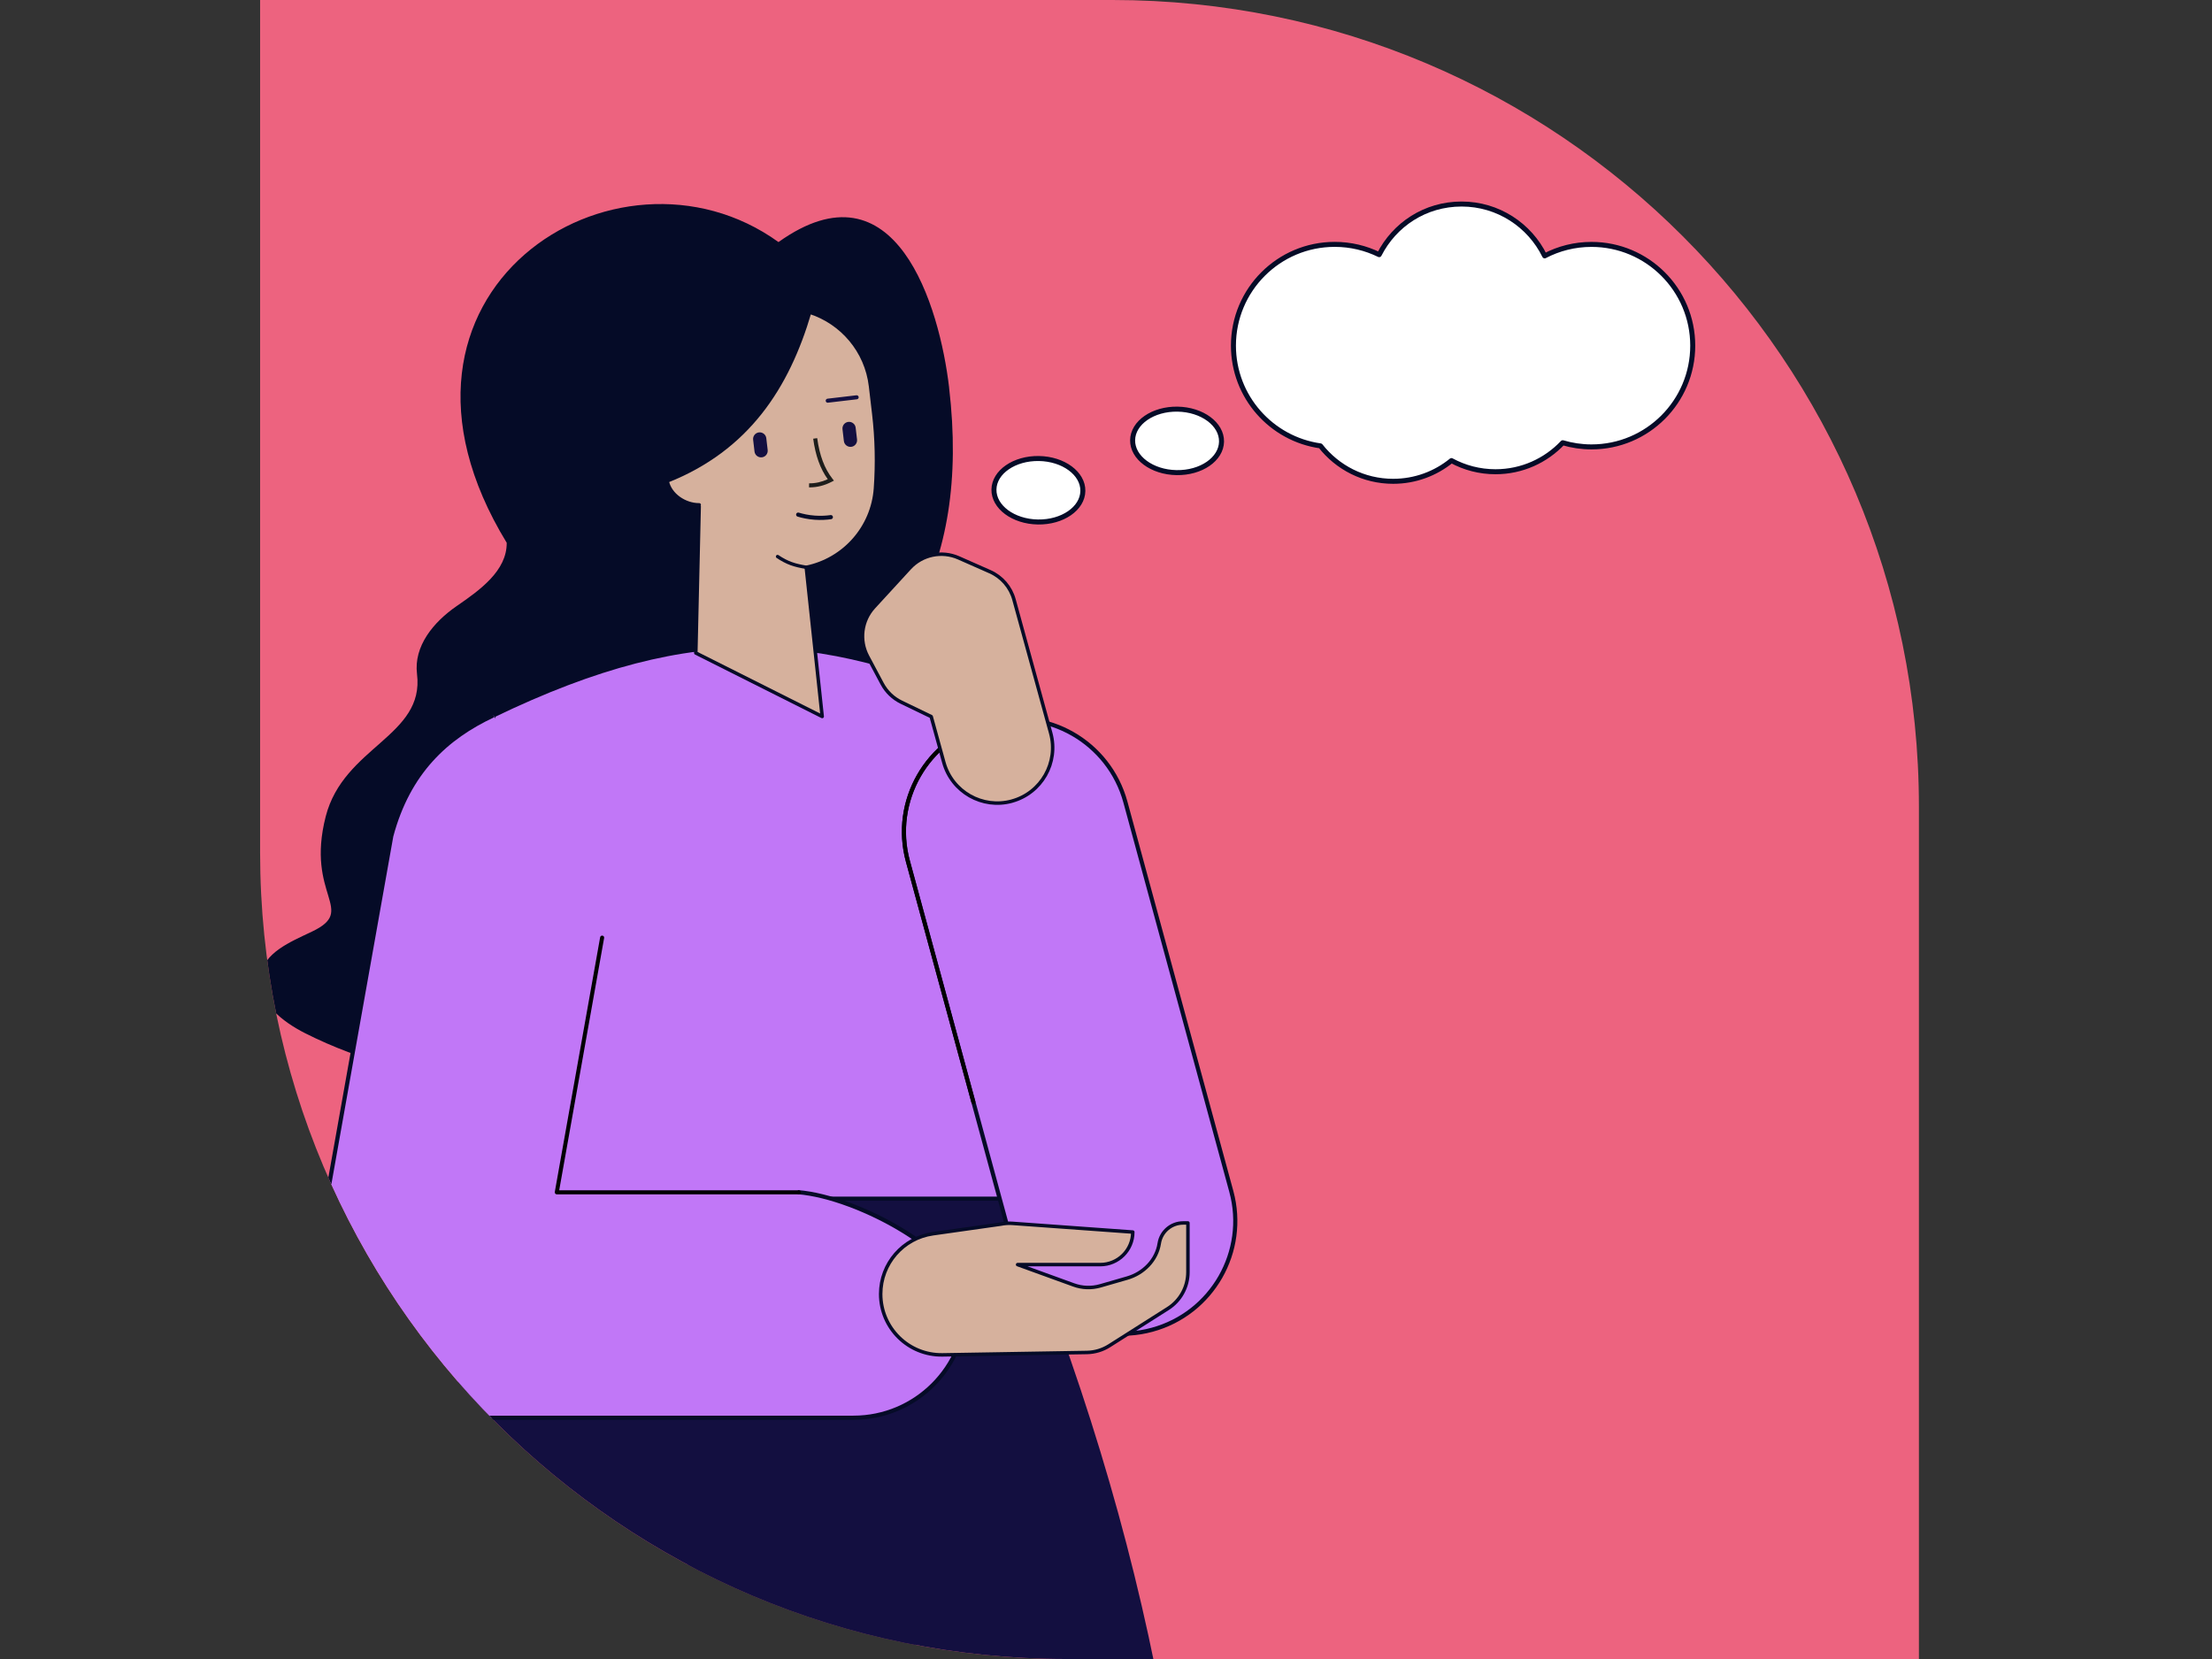
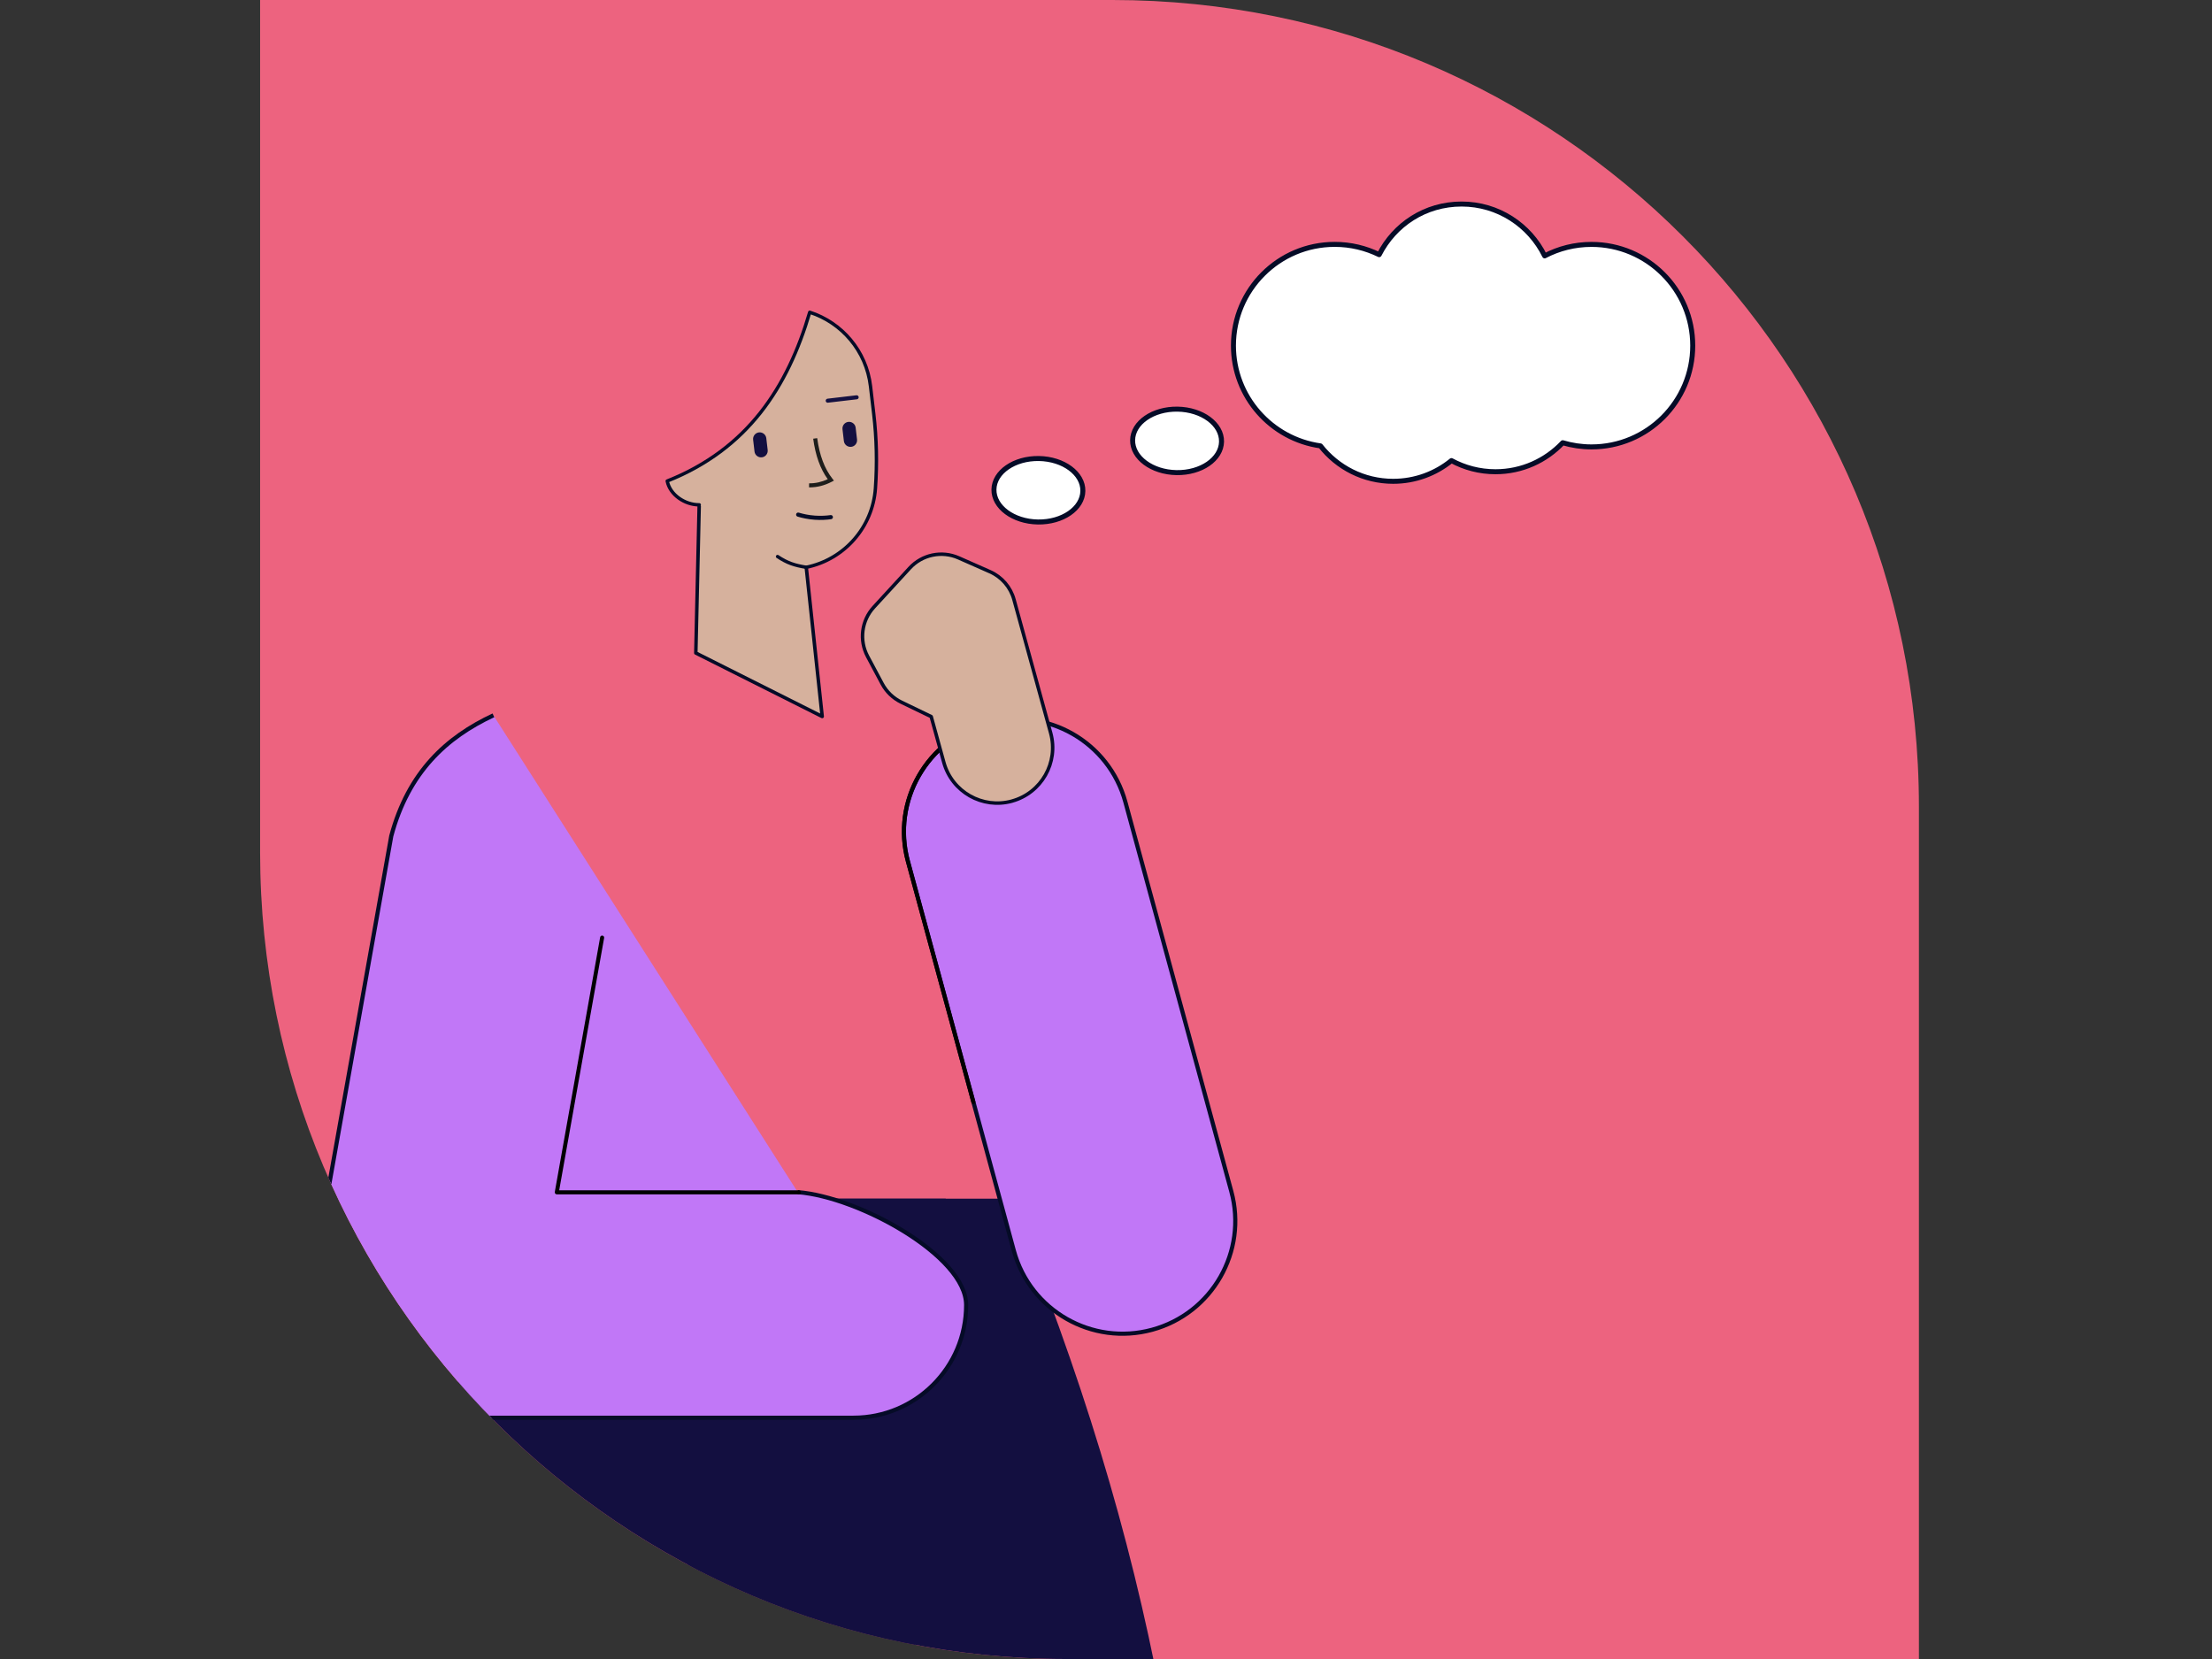
<svg xmlns="http://www.w3.org/2000/svg" id="Layer_1" viewBox="0 0 800 600">
  <rect x="0" y="0" width="800" height="600" fill="#333333" stroke="none" />
  <defs>
    <style>.cls-1,.cls-2,.cls-3{fill:none;}.cls-4{stroke-width:1.81px;}.cls-4,.cls-5,.cls-2,.cls-6,.cls-3,.cls-7{stroke:#050b27;}.cls-4,.cls-5,.cls-2,.cls-3,.cls-7{stroke-linecap:round;stroke-linejoin:round;}.cls-4,.cls-8{fill:#fff;}.cls-9{clip-path:url(#clippath);}.cls-5,.cls-2{stroke-width:1.22px;}.cls-5,.cls-7{fill:#d6b19d;}.cls-10{fill:#050b27;}.cls-11{fill:#ed637f;}.cls-12{fill:#130f40;}.cls-13{fill:#1d1d1b;}.cls-6{fill:#c177f7;}.cls-6,.cls-8{stroke-miterlimit:10;}.cls-6,.cls-3{stroke-width:1.5px;}.cls-8{font-family:Poppins-Medium, Poppins;font-size:116px;font-weight:500;stroke:#1d1d1b;stroke-width:.25px;}.cls-7{stroke-width:1.26px;}</style>
    <clipPath id="clippath">
      <path class="cls-1" d="m385.71,600h308.29v-308.33C694,130.58,563.45,0,402.36,0H94.07v308.29c0,161.12,130.55,291.71,291.64,291.71" />
    </clipPath>
  </defs>
  <path class="cls-11" d="m385.71,600h308.29v-308.33C694,130.58,563.45,0,402.36,0H94.07v308.29c0,161.12,130.55,291.71,291.64,291.71" />
  <g class="cls-9">
    <path class="cls-12" d="m365.07,433.51h-138.49s30.35,180.56,30.35,180.56h163c-11.3-59.67-29.01-117.82-54.86-180.56Z" />
    <path class="cls-12" d="m342.04,433.51h-141.94c-28.21,49.47-57.65,101.12-60.26,180.05,0,.17,0,.34-.01.51h189.7s12.51-180.56,12.51-180.56Z" />
-     <path class="cls-10" d="m343.26,140.15c-3.44-29.28-19.2-82.92-61.71-52.6-58.52-42.22-153.67,18.03-98.29,108.75.09,10.17-9.75,17.14-18.12,22.91-8.37,5.77-15.56,14.47-14.32,24.56,2.79,22.53-26.53,26.2-33.02,51.52-7.39,28.84,11.53,33.76-4.98,41.64-7.86,3.75-17.56,7.63-18.65,16.27-1.16,9.27,7.95,16.33,16.29,20.53,40.5,20.39,89.64,22.82,131.95,6.51,10.41-4.01,20.8-9.43,27.32-18.48,6.51-9.05,7.97-22.53.75-31.04-3.53-4.16-8.59-6.65-12.77-10.16-4.17-3.51-7.64-8.96-6.09-14.18,2.42-8.2,13.86-8.76,20.5-14.13,4.43-3.58,6.61-9.73,5.44-15.3,46.92-32.46,73.55-69.77,65.69-136.79Z" />
-     <path class="cls-6" d="m365.07,433.51c.65-25.27,1.38-56.53,1.87-86.12l.02-88.67c-67.8-31.11-114.39-35.78-188.52,0-1.54,47.56,11.58,124.03,21.66,174.79h164.97Z" />
    <path class="cls-6" d="m366.66,452.29l-38.3-140.8c-5.91-21.72,6.91-44.12,28.63-50.03,21.72-5.91,44.12,6.91,50.03,28.63l38.3,140.8c5.91,21.72-6.91,44.12-28.63,50.03-21.72,5.91-44.12-6.91-50.03-28.63Z" />
    <path d="m352.03,399.27c.06,0,.13,0,.19-.03.39-.11.62-.51.51-.9l-23.68-87.04c-5.79-21.3,6.82-43.34,28.12-49.13.39-.11.62-.51.51-.9s-.51-.62-.9-.51c-22.08,6.01-35.15,28.85-29.14,50.93l23.68,87.04c.09.33.38.54.71.54Z" />
    <path class="cls-7" d="m365.97,289.73c10.68-2.93,16.96-13.97,14.02-24.64l-13.27-48.24c-1.23-4.5-4.43-8.2-8.7-10.09l-11.32-5c-6.08-2.69-13.2-1.2-17.7,3.7l-12.97,14.13c-4.45,4.85-5.36,11.98-2.26,17.8l5.28,9.9c1.55,2.9,3.98,5.24,6.94,6.67l10.79,5.21,4.57,16.57c2.94,10.66,13.96,16.92,24.62,14h0Z" />
    <polygon class="cls-7" points="297.36 259.13 251.65 236.17 253.07 174.15 287.84 170.07 297.36 259.13" />
    <path class="cls-5" d="m291.59,205.17c13.68-2.8,24.01-14.39,25.02-28.54.64-8.99.44-18.01-.61-26.96l-1.17-9.98c-1.51-12.85-10.43-23.03-21.98-26.76-7.98,27.15-22.47,49.49-51.54,61.04,1,5.03,6.43,8.63,11.58,8.6" />
    <path class="cls-13" d="m292.77,176.27c2.76,0,5.46-.69,8.05-2.04l.78-.41-.54-.69c-2.86-3.64-4.66-8.43-5.51-14.67l-1.45.2c.83,6.1,2.56,10.91,5.27,14.65-2.19,1.01-4.49,1.53-6.75,1.49l-.02,1.46c.06,0,.11,0,.17,0Z" />
    <path class="cls-12" d="m307.86,161.6c-1.32.15-2.51-.79-2.66-2.1l-.5-4.26c-.15-1.32.79-2.51,2.1-2.66,1.32-.15,2.51.79,2.66,2.1l.5,4.26c.15,1.32-.79,2.51-2.1,2.66Z" />
    <path class="cls-12" d="m277.14,158.48l.5,4.26c.15,1.32-.79,2.51-2.1,2.66-1.32.15-2.51-.79-2.66-2.1l-.5-4.26c-.15-1.32.79-2.51,2.1-2.66,1.32-.15,2.51.79,2.66,2.1Z" />
    <path class="cls-12" d="m299.35,145.64s.06,0,.09,0l10.47-1.23c.4-.05.69-.41.64-.81-.05-.4-.42-.69-.81-.64l-10.47,1.23c-.4.05-.69.41-.64.81.04.37.36.65.73.65Z" />
    <path class="cls-3" d="m288.67,186.12c1.58.48,3.62.94,6.04,1.11,2.25.16,4.22.02,5.78-.2" />
    <path class="cls-6" d="m288.52,431.16c22.01,1.7,60.9,23.04,60.9,40.82,0,22.51-18.25,40.76-40.76,40.76h-155.3c-8.71,0-17.31-2.51-24.38-7.6-13.03-9.39-19.11-25.11-16.4-40.31l28.93-162.48c6.19-23.1,19.91-35.69,36.94-43.64" />
    <path d="m201.36,431.95h87.59c.4,0,.73-.33.73-.73s-.33-.73-.73-.73h-86.71s16.25-91.26,16.25-91.26c.07-.4-.19-.78-.59-.85-.4-.07-.78.19-.85.59l-16.4,92.12c-.04.21.02.43.16.6.14.17.34.26.56.26Z" />
-     <path class="cls-7" d="m318.51,467.99c0-10.96,8.07-20.25,18.92-21.79l24.5-3.47c1.41-.29,2.85-.39,4.28-.28l43.48,3.14c0,6.5-5.27,11.77-11.77,11.77h-29.89s20.27,7.35,20.27,7.35c3.1,1.13,6.48,1.24,9.65.33l9.71-2.8c5.9-1.7,10.66-6.48,11.6-12.54.66-4.27,4.33-7.4,8.64-7.4h1.73v17.78c0,5.35-2.73,10.32-7.25,13.18l-21.2,13.45c-2.41,1.53-5.19,2.37-8.03,2.43l-52.27.87c-12.3.2-22.37-9.71-22.37-22.01h0Z" />
    <path class="cls-2" d="m281.21,201.28c3.62,2.39,6.08,3.16,10.38,3.89" />
  </g>
-   <path class="cls-4" d="m575.58,88.39c-6.11,0-11.87,1.5-16.93,4.15-5.44-11.1-16.84-18.75-30.04-18.75s-24.29,7.45-29.81,18.31c-4.86-2.38-10.31-3.72-16.09-3.72-20.23,0-36.62,16.4-36.62,36.62,0,18.48,13.68,33.75,31.47,36.26,6.12,7.8,15.62,12.81,26.3,12.81,7.99,0,15.33-2.81,21.08-7.49,4.74,2.57,10.16,4.03,15.93,4.03,9.58,0,18.21-4.04,24.31-10.49,3.3.97,6.78,1.51,10.4,1.51,20.23,0,36.62-16.4,36.62-36.62s-16.4-36.62-36.62-36.62Z" />
+   <path class="cls-4" d="m575.58,88.39c-6.11,0-11.87,1.5-16.93,4.15-5.44-11.1-16.84-18.75-30.04-18.75s-24.29,7.45-29.81,18.31c-4.86-2.38-10.31-3.72-16.09-3.72-20.23,0-36.62,16.4-36.62,36.62,0,18.48,13.68,33.75,31.47,36.26,6.12,7.8,15.62,12.81,26.3,12.81,7.99,0,15.33-2.81,21.08-7.49,4.74,2.57,10.16,4.03,15.93,4.03,9.58,0,18.21-4.04,24.31-10.49,3.3.97,6.78,1.51,10.4,1.51,20.23,0,36.62-16.4,36.62-36.62s-16.4-36.62-36.62-36.62" />
  <ellipse class="cls-4" cx="375.58" cy="177.33" rx="11.48" ry="16.08" transform="translate(191.89 549.83) rotate(-89.03)" />
  <ellipse class="cls-4" cx="425.74" cy="159.46" rx="11.48" ry="16.08" transform="translate(259.06 582.43) rotate(-89.03)" />
</svg>